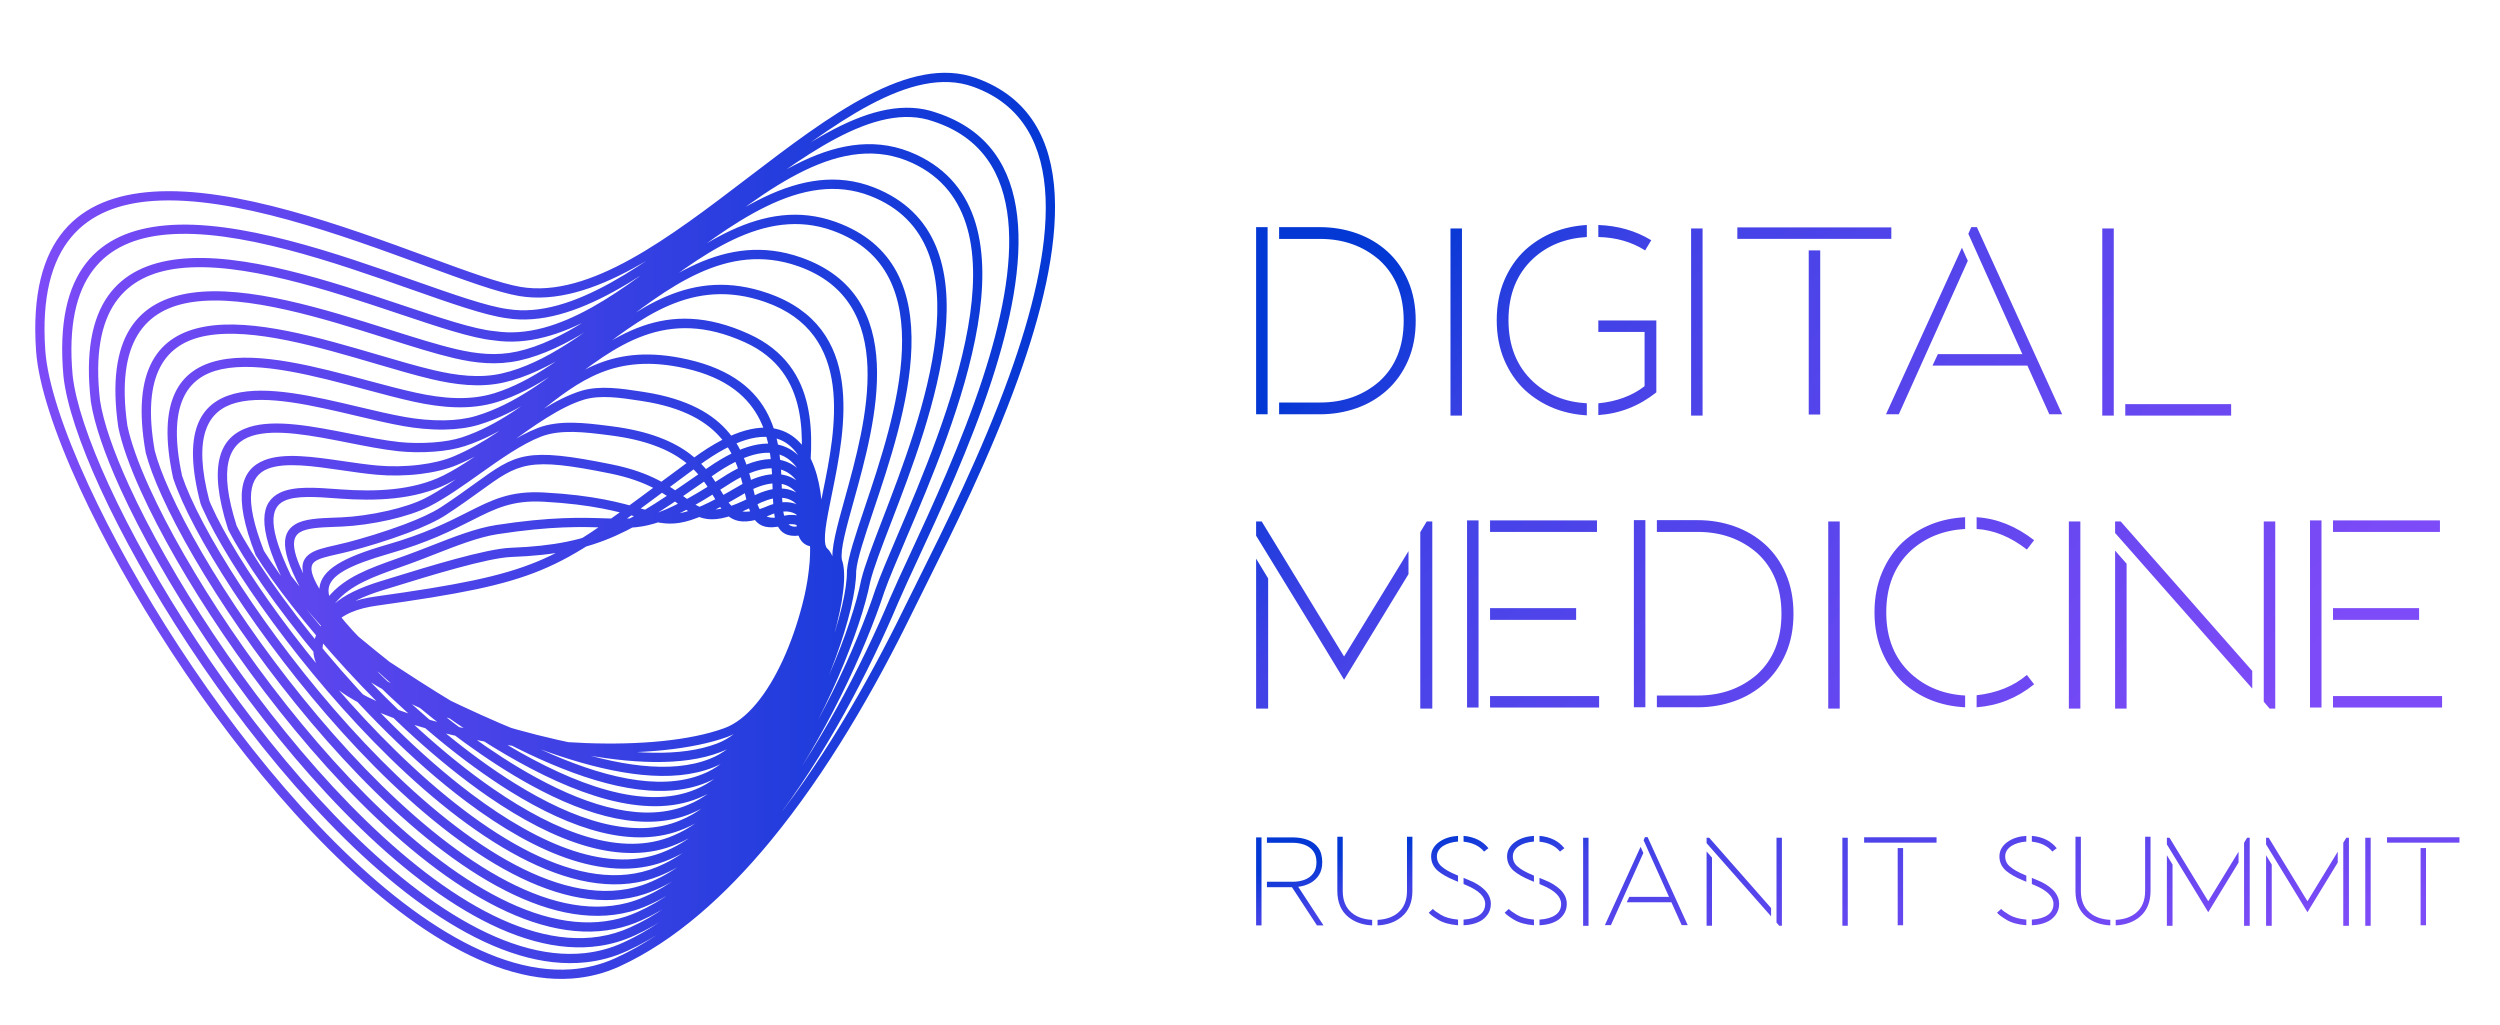
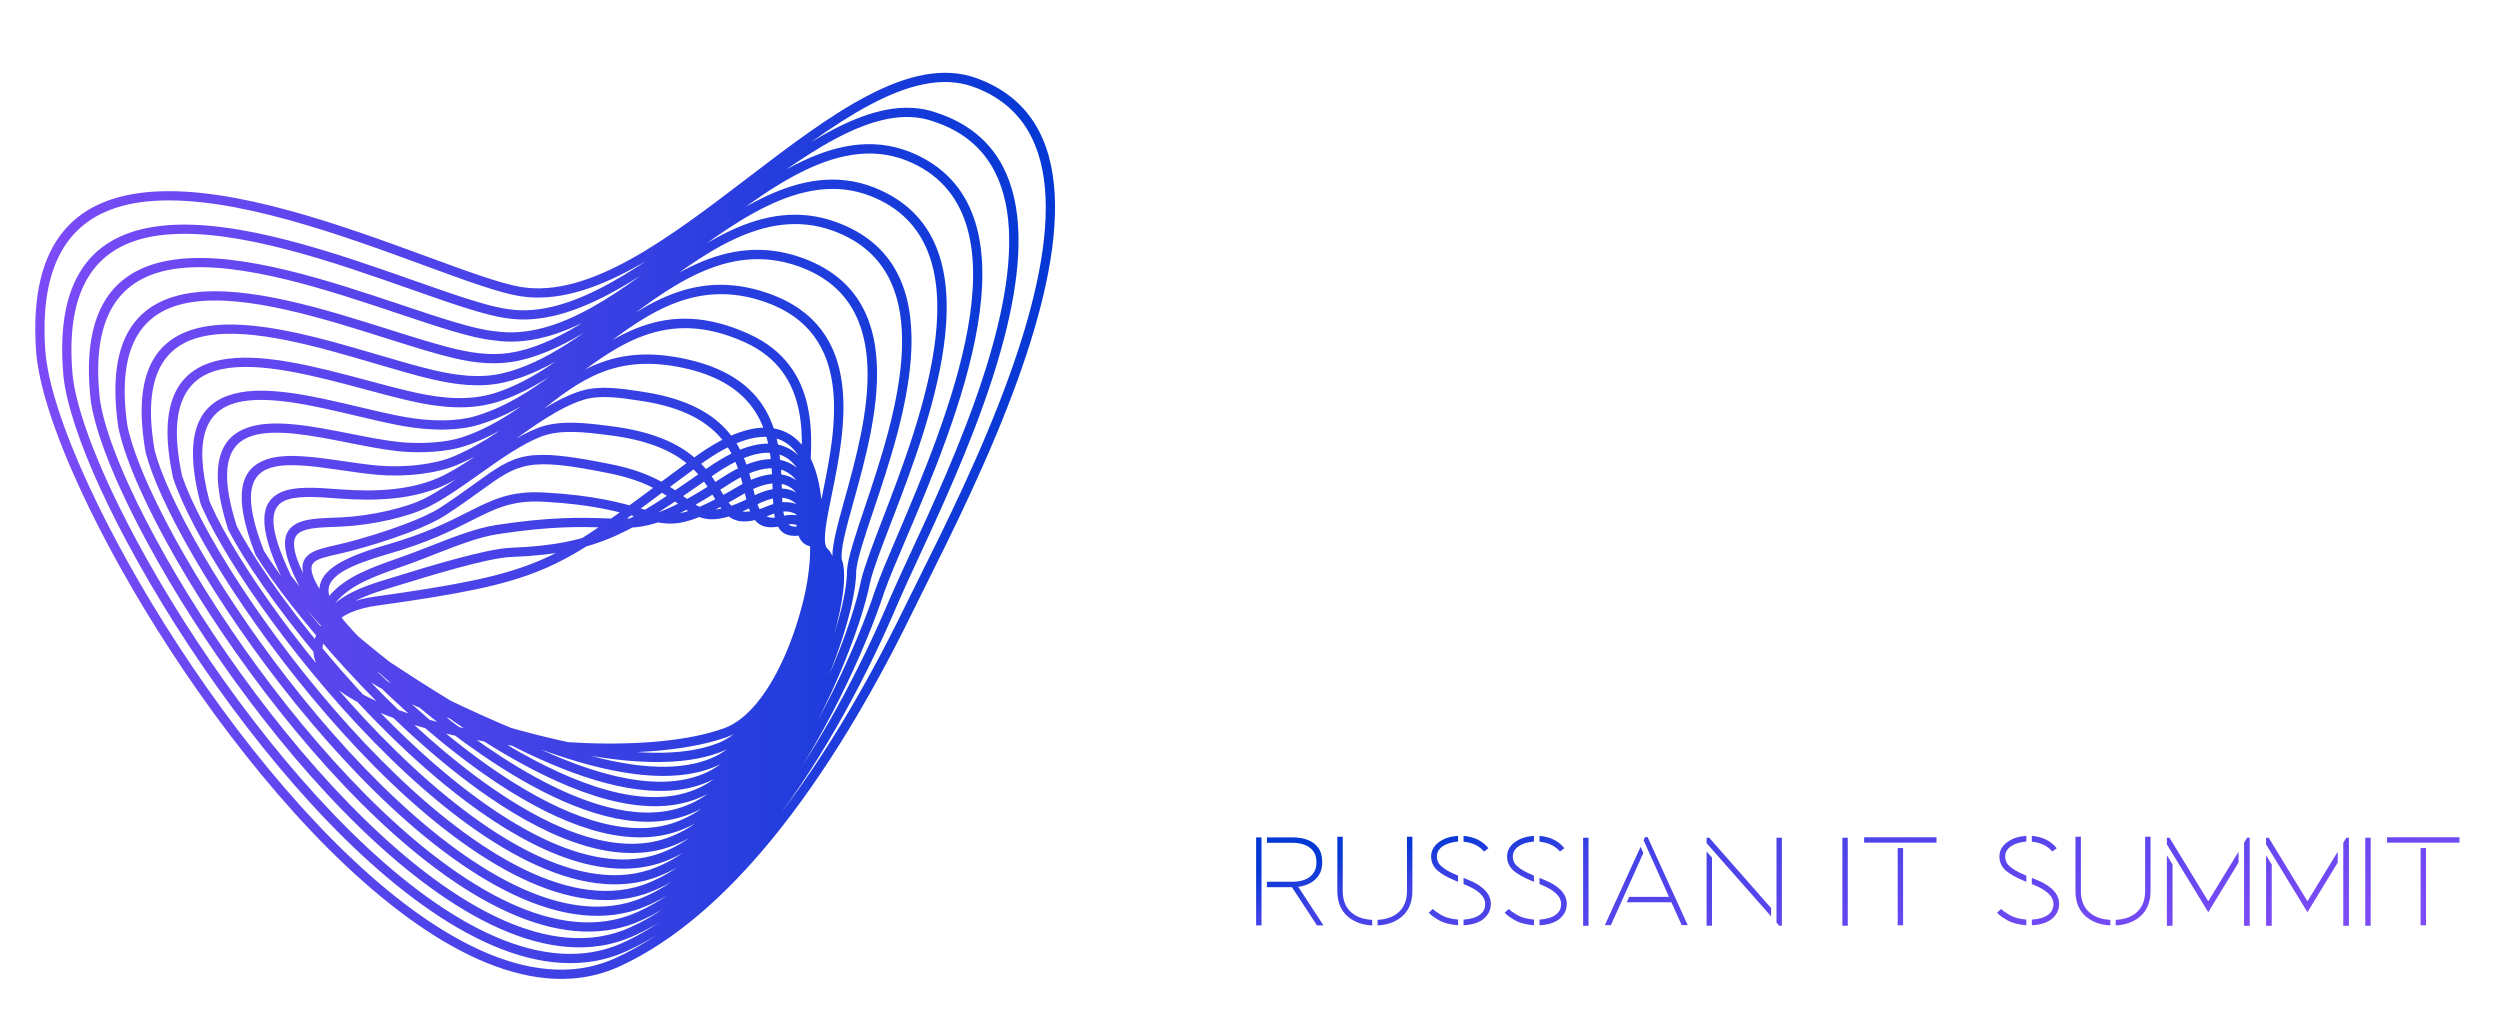
<svg xmlns="http://www.w3.org/2000/svg" xmlns:xlink="http://www.w3.org/1999/xlink" xml:space="preserve" width="61mm" height="25mm" style="shape-rendering:geometricPrecision; text-rendering:geometricPrecision; image-rendering:optimizeQuality; fill-rule:evenodd; clip-rule:evenodd" viewBox="0 0 6100 2500">
  <defs>
    <style type="text/css">  .fil0 {fill:url(#id0);fill-rule:nonzero} .fil1 {fill:url(#id1);fill-rule:nonzero} .fil2 {fill:url(#id2);fill-rule:nonzero}  </style>
    <linearGradient id="id0" gradientUnits="userSpaceOnUse" x1="86.03" y1="1283.07" x2="2574.3" y2="1283.07">
      <stop offset="0" style="stop-opacity:1; stop-color:#7D4BF7" />
      <stop offset="1" style="stop-opacity:1; stop-color:#0438D4" />
    </linearGradient>
    <linearGradient id="id1" gradientUnits="userSpaceOnUse" x1="5360.76" y1="1906.04" x2="3662.79" y2="372.02">
      <stop offset="0" style="stop-opacity:1; stop-color:#7D4BF7" />
      <stop offset="0.82" style="stop-opacity:1; stop-color:#4142E6" />
      <stop offset="1" style="stop-opacity:1; stop-color:#0438D4" />
    </linearGradient>
    <linearGradient id="id2" gradientUnits="userSpaceOnUse" xlink:href="#id1" x1="4594.75" y1="2453.93" x2="4471.18" y2="1844.49"> </linearGradient>
  </defs>
  <g id="Слой_x0020_1">
    <g id="_2258233150784">
      <path class="fil0" d="M2374.6 211.74c-150.61,-54.25 -341.11,91.11 -536.61,240.28 -194.1,148.11 -393.07,299.94 -570.86,270.36 -51.77,-8.61 -134.49,-38.99 -233.09,-75.17 -199.31,-73.16 -464.36,-170.45 -660.08,-156.94 -165.44,11.43 -281.45,104.18 -263.5,364.17 5.39,78.11 43.31,193.94 104.74,327.38 112.97,245.41 304.96,549.04 520.72,787.64 214.45,237.19 451.91,409.9 656.94,395.74 37.93,-2.62 74.83,-11.7 110.24,-28 131.04,-60.32 251.34,-168.46 358.53,-298.31 137.93,-167.1 254.21,-370.18 344.07,-554.07 10.14,-20.78 21.53,-43.59 34.05,-68.7 63.12,-126.5 155.37,-311.39 223.07,-499.36 109.36,-303.65 155.84,-617.12 -88.22,-705.02zm-550.27 222.36c200.41,-152.92 395.72,-301.94 557.86,-243.55 261.17,94.05 215.06,419.39 101.82,733.8 -68.36,189.82 -160.79,375.07 -224.04,501.82 -12.75,25.57 -24.36,48.83 -33.99,68.54 -90.44,185.09 -207.63,389.7 -346.95,558.48 -109.21,132.29 -232.1,242.61 -366.49,304.48 -37.98,17.49 -77.54,27.22 -118.19,30.04 -212.89,14.69 -456.45,-161.32 -675.11,-403.16 -217.38,-240.41 -410.76,-546.19 -524.51,-793.28 -62.54,-135.87 -101.19,-254.47 -106.77,-335.34 -19.11,-276.93 106.07,-375.83 284.51,-388.16 200.51,-13.83 468.11,84.38 669.34,158.25 97.63,35.82 179.51,65.89 229.02,74.13 168.17,27.97 363.21,-120.84 553.5,-266.05zm452.9 -137.96c-142.1,-50.45 -321.73,86.2 -505.8,226.22 -182.2,138.6 -368.7,280.46 -535.41,254.05 -52.38,-6.88 -135.65,-36.19 -233.75,-70.72 -184.97,-65.12 -423.38,-149.02 -597.13,-133.25 -148.38,13.45 -249.77,101.83 -227.9,343.32 7.11,65.37 38.33,158.5 87.67,266.15 106.22,231.74 295.88,529.38 510.25,763.48 212.98,232.6 449.84,402.17 651.71,380.23 32.22,-3.49 63.61,-11.92 93.82,-25.76 125.76,-57.26 240.74,-166.55 340.47,-294.95 134.67,-173.38 241.4,-381.33 309.79,-543.71 12.15,-28.32 28.86,-64.38 48.02,-105.68 53.69,-115.75 126.87,-273.55 178.98,-433 88.79,-271.66 116.73,-548.77 -120.46,-626.29l-0.26 -0.09zm-519.4 208.31c188.89,-143.69 373.2,-283.89 526.64,-229.66 254.52,83.18 227.29,372.09 134.92,654.71 -52.52,160.69 -126.03,319.19 -179.95,435.46 -18.81,40.56 -35.22,75.95 -47.75,105.07 -69.06,163.88 -176.79,373.73 -312.71,548.73 -101.76,131.02 -219.49,242.72 -348.94,301.61 -32.52,14.86 -66.22,23.92 -100.8,27.67 -210.06,22.82 -453.3,-150.08 -670.66,-387.47 -216,-235.87 -407.1,-535.79 -514.13,-769.3 -50.34,-109.83 -82.25,-205.37 -89.61,-273.14l0 -0.17c-23.45,-258.51 86.91,-353.3 248.26,-367.93 178.67,-16.21 419.67,68.61 606.62,134.4 97.26,34.22 179.74,63.26 229.47,69.71l0.35 0.04c157.24,24.91 339.87,-114.01 518.29,-249.73zm-552.9 326.04c-52.74,-4.92 -136.09,-32.86 -232.94,-65.33 -170.01,-56.96 -382.24,-128.1 -534.77,-110.48 -131.68,15.2 -218.87,99.04 -193.17,322.39 8.09,52.73 32.81,124.36 70.56,207.13 98.81,216.61 286.25,507.95 499.51,737.39 211.79,227.87 448.49,394.35 647.1,363.87 26.43,-4.05 52.17,-11.6 77.02,-22.93 121.8,-54.75 232.54,-166.22 325.94,-294.79 130.05,-179.04 226.17,-390.9 271.91,-529.88l0.09 -0.21c11.65,-33.07 30.77,-77.9 53.29,-130.72 117.56,-275.73 329.71,-773.34 36.88,-909.11 -172.52,-79.95 -351.79,60.81 -531.98,202.33 -161.95,127.17 -324.66,254.94 -489.44,230.34zm-225.8 -86.68c95.96,32.16 178.48,59.84 228.41,64.32l0.67 0.05c155.22,23.15 314.09,-101.6 472.22,-225.77 185.63,-145.78 370.33,-290.81 555.36,-205.06 312.69,144.98 95.03,655.52 -25.59,938.42 -22.3,52.34 -41.26,96.77 -52.68,129.16 -46.26,140.6 -143.51,354.94 -275.07,536.04 -95.41,131.37 -209.11,245.51 -334.95,302.07 -26.9,12.26 -54.62,20.4 -82.94,24.74 -207.21,31.81 -450.57,-138.03 -666.94,-370.82 -214.88,-231.19 -403.81,-524.92 -503.47,-743.41 -38.68,-84.78 -64.04,-158.49 -72.43,-213.18l-0.05 -0.4c-27.77,-240.49 68.25,-330.98 212.99,-347.7 157.39,-18.17 372.32,53.86 544.47,111.54zm287.32 136.05c-27.25,5.95 -53.79,7.54 -80.26,6.08 -26.24,-1.45 -52.21,-5.91 -78.57,-12.08 -46.48,-10.88 -102.94,-28.74 -164.36,-48.14 -154.51,-48.83 -341.13,-107.82 -472.89,-88.84 -115.58,16.65 -189.13,95.84 -159.53,301.81 8.25,39.99 26.73,91.55 53.59,150.79 90.65,199.79 275.95,484.38 488.34,708.86 210.87,222.88 447.85,386.24 643.11,346.28 20.39,-4.16 40.42,-10.61 59.94,-19.47 119.01,-52.77 226.59,-167.74 314.47,-298.06 124.16,-184.08 208.62,-398.13 230.95,-512.04l0.12 -0.48c8.25,-33.98 27.82,-84.85 51.37,-146.05 96.2,-250.05 260.46,-677.02 -28.74,-790.25 -167.2,-65.37 -337.86,65.94 -506.72,195.91 -117.47,90.4 -234.14,180.21 -350.82,205.68zm-79.01 -16.43c24.41,1.35 48.97,-0.13 74.24,-5.64 111.83,-24.41 226.44,-112.63 341.83,-201.44 173.92,-133.85 349.66,-269.08 528.68,-199.09 310.03,121.39 140.72,561.52 41.55,819.28 -23.11,60.07 -42.34,110.05 -50.36,142.83 -22.76,116.08 -108.52,333.73 -234.39,520.35 -89.89,133.3 -200.54,251.17 -323.92,305.95 -20.97,9.56 -42.59,16.51 -64.69,21.03 -204.28,41.79 -448.28,-124.94 -663.94,-352.91 -214.19,-226.39 -401.11,-513.48 -492.57,-715.05 -27.62,-60.89 -46.65,-114.24 -55.2,-156.04l-0.13 -0.66c-32.1,-222.9 50.04,-308.97 178.64,-327.48 136.9,-19.71 326.16,40.1 482.88,89.63 61.05,19.29 117.15,37.03 162.69,47.69 25.32,5.93 50.06,10.19 74.69,11.55zm41.55 69.89c-29.36,6.65 -59.25,7.96 -88.94,5.9 -29.46,-2.05 -58.69,-7.39 -86.98,-14.03 -40.31,-9.49 -87.04,-23.24 -136.64,-37.82 -138.43,-40.7 -299.9,-88.2 -411.8,-68.36 -99.96,17.71 -160.41,92.06 -127.03,280.92 7.32,27.6 19.83,61 36.86,98.72 81.47,180.68 264.84,457.87 476.76,677.08 210.26,217.51 448.02,377.63 639.69,327.13 14.39,-3.78 28.58,-8.79 42.45,-15.05l0.14 -0.05c117.31,-51.38 222.63,-171.41 305.54,-304.94 116.8,-188.15 188.67,-401.97 187.5,-489.67l0 -1.01c2.55,-32.51 20.81,-86.8 43.2,-153.34 74.01,-219.99 194.56,-578.37 -78.55,-676.2 -167.14,-59.88 -321.99,60.15 -476.29,179.77 -106.82,82.8 -213.44,165.47 -325.91,190.95zm-87.45 -16.6c27.73,1.92 55.5,0.74 82.5,-5.38 107.59,-24.38 212.25,-105.51 317.11,-186.8 159.17,-123.39 318.93,-247.22 497.63,-183.2 293.91,105.29 169,476.63 92.31,704.6 -21.86,64.99 -39.69,117.99 -42.05,147.95 0.66,91.47 -72.36,309.98 -190.84,500.83 -84.94,136.84 -193.53,260.12 -315.59,313.63 -14.99,6.78 -30.35,12.2 -45.96,16.31 -201.15,52.99 -446.33,-110.54 -661.67,-333.32 -213.72,-221.06 -398.77,-500.9 -481.08,-683.42 -17.63,-39.09 -30.64,-73.9 -38.26,-102.85l-0.21 -0.93c-36.48,-205.81 32.3,-287.33 145.31,-307.36 116.99,-20.73 281.23,27.57 422.04,68.97 48.94,14.39 95.06,27.96 135.42,37.46 27.35,6.42 55.41,11.56 83.34,13.51zm71.68 64.18c-33.21,10.32 -67.45,13.77 -101.7,12.83 -33.99,-0.94 -67.81,-6.17 -100.53,-13.27 -36.39,-7.89 -76.98,-18.79 -119.34,-30.15 -121.86,-32.68 -258.82,-69.41 -351.52,-49.34 -85.09,18.41 -133.07,87.78 -95.75,260.43 5.12,15.29 11.99,32.58 20.48,51.5 71.18,158.91 252.76,427.78 464.54,641.15 210.06,211.62 449.21,368.3 636.96,306 8.21,-2.72 16.43,-5.91 24.59,-9.57l0.12 -0.09c116.82,-50.47 220.73,-177.39 298.86,-315.59 107.83,-190.75 166.64,-401.11 142.84,-461.86l-0.56 -1.94c-5.71,-29.24 9.72,-84.75 28.99,-154.08 52.13,-187.55 133.63,-480.75 -114.31,-567.53 -173.5,-60.73 -317.75,51.87 -461.1,163.77 -88.51,69.07 -176.69,137.92 -272.57,167.74zm-101.09 -9.67c31.86,0.88 63.67,-2.32 94.38,-11.86 92.01,-28.57 178.56,-96.15 265.43,-163.95 148.17,-115.66 297.3,-232.08 482.36,-167.28 267.88,93.75 182.95,399.33 128.61,594.79 -18.28,65.78 -32.97,118.6 -28.7,143.02 24.57,67.04 -34.53,285.08 -144.69,479.92 -80.29,141.96 -187.68,272.62 -309.52,325.25 -8.68,3.84 -17.55,7.29 -26.57,10.28 -197.66,65.59 -444.61,-94.47 -660,-311.47 -213.67,-215.26 -397.09,-487.02 -469.13,-647.86 -8.9,-19.86 -16.16,-38.18 -21.6,-54.57l-0.36 -1.15c-40.99,-189.43 14.97,-266.24 113.02,-287.45 98,-21.21 237.78,16.26 362.12,49.61 41.95,11.26 82.16,22.05 118.27,29.88 31.74,6.89 64.26,11.96 96.38,12.84zm55.71 65.32c-25.82,7.72 -54.65,11.15 -83.74,11.61 -34.38,0.54 -69.07,-3 -99.74,-8.45 -35.76,-6.34 -74.76,-15.6 -114.95,-25.12 -104.84,-24.83 -218.05,-51.65 -292.53,-32.03 -70.93,18.67 -107.1,82.76 -65.93,239.67l4.86 11.26c59.56,134.09 239.57,393.41 451.69,600.16 210.27,204.97 451.4,357.78 634.71,282.19l6.46 -2.78c66.98,-28.53 129.48,-85.31 184.41,-155.67 78.71,-100.8 141.75,-229.24 180.62,-343.01 38.37,-112.33 53.26,-209.23 36.21,-249.26 -2.2,-5.19 -4.91,-9.12 -8.06,-11.58l-1.32 -1.03 -0.81 -1.08c-17.8,-23.87 -6.55,-78.98 7.8,-149.24 31.65,-154.94 79.4,-388.73 -140.8,-465.4 -176.63,-61.52 -302.43,37.24 -432.53,139.4 -82.17,64.51 -166.06,130.38 -266.35,160.36zm-84.1 -10.89c27.07,-0.43 53.8,-3.6 77.66,-10.73 96.17,-28.75 178.36,-93.28 258.85,-156.48 135.03,-106.02 265.57,-208.5 453.88,-142.92 238.81,83.15 188.68,328.52 155.46,491.15 -12.98,63.56 -23.2,113.66 -12.36,130.38 5.57,4.8 10.05,11.29 13.42,19.22 19.17,45.03 4.45,148.09 -35.6,265.33 -39.56,115.8 -103.85,246.68 -184.23,349.63 -57.11,73.14 -122.5,132.37 -193.19,162.51l-6.9 2.97c-193.63,79.77 -443.02,-76.45 -658.93,-286.92 -214.1,-208.68 -396.13,-471.21 -456.59,-607.23 -1.73,-4.02 -4.84,-9.97 -5.9,-13.98 -45.76,-173.81 -2.02,-245.76 81.83,-267.83 80.02,-21.08 196.03,6.4 303.46,31.85 40.06,9.49 78.94,18.72 113.65,24.87 29.62,5.26 62.9,8.69 95.49,8.18zm50.73 62.78c-21.7,7.19 -48.18,11.54 -75.02,13.58 -30.6,2.32 -62.09,1.69 -87.67,-1.06 -37.72,-4.08 -79.34,-12.31 -121.6,-20.65 -87.46,-17.28 -177.86,-35.14 -235.37,-16.73 -57.67,18.48 -82.73,77.17 -37.38,219.4 72.75,142.62 314.85,460.56 573.34,654.66 166.38,124.94 338.99,198.17 475.31,138.13l0.17 -0.09c134.11,-56.29 248.26,-237.43 314.42,-408.2 28.44,-73.44 47.96,-144.89 56.32,-203.63 8.08,-56.79 5.9,-100.76 -8.61,-121.47 -4.15,-5.93 -9.5,-9.68 -16.03,-10.79l-1.18 -0.2 -1.2 -0.5c-34.19,-14.15 -28.53,-67.24 -21.13,-136.71 12.47,-116.95 30.42,-285.24 -130.6,-358.67 -193.08,-88.07 -315.52,7.19 -444.81,107.8 -72.73,56.59 -147.59,114.85 -238.96,145.13zm-76.7 -8.92c25.34,-1.92 49.99,-5.92 69.63,-12.43 87.45,-28.98 160.86,-86.11 232.18,-141.61 134.79,-104.88 262.44,-204.21 468.01,-110.44 175.79,80.18 156.84,257.96 143.66,381.51 -6.28,58.97 -11.11,104.26 6.36,113.08 12.09,2.45 21.8,9.3 29.21,19.87 17.96,25.67 21.35,75.28 12.49,137.54 -8.57,60.29 -28.56,133.49 -57.63,208.55 -67.98,175.45 -186.28,361.99 -326.69,420.92 -145.22,63.82 -325.38,-11.45 -497.73,-140.86 -261.74,-196.54 -507.01,-518.96 -580.29,-663.07l-0.65 -1.68c-51,-159.2 -18.89,-226.18 51.6,-248.76 63.14,-20.22 156.37,-1.81 246.58,16.03 41.92,8.27 83.2,16.45 119.65,20.38 24.27,2.61 54.29,3.18 83.62,0.97zm59.12 54.32c-26.57,11.34 -58.3,18.66 -90.69,22.65 -36.67,4.52 -74.58,4.8 -106.91,1.88 -27.9,-2.52 -56.42,-6.68 -84.74,-10.82 -69.92,-10.19 -138.75,-20.24 -180.82,-3.77 -45.53,17.84 -60.17,71.09 -9.73,200.35 81.33,129.64 315.02,412.08 559.75,580.9 155.28,107.09 314.47,168.11 439.91,113.42l0.22 -0.09c151.39,-62.57 275.14,-300.44 324.33,-490.27 13.95,-53.82 21.84,-103.64 22.6,-144.29 0.72,-38.97 -4.92,-68.91 -17.93,-84.86 -7.44,-9.14 -17.91,-13.35 -31.65,-11.46l-1.45 0.09c-51.07,0.24 -52.58,-48.6 -54.62,-114.81 -3.1,-100.84 -7.64,-247.85 -213.25,-294.03 -171.28,-38.41 -258.29,30.24 -358.08,108.97 -56.11,44.28 -116.18,91.69 -196.94,126.14zm-93.42 0.24c30.5,-3.75 60.14,-10.55 84.59,-20.98 78.18,-33.36 136.94,-79.73 191.83,-123.04 104.32,-82.31 195.27,-154.06 376.97,-113.31 222.61,50.01 227.48,207.42 230.8,315.4 1.63,53.12 2.86,92.43 31.35,92.9 21.9,-2.8 38.89,4.42 51.34,19.68 16.53,20.29 23.79,55.27 22.96,99.44 -0.79,42.47 -8.93,94.12 -23.3,149.57 -50.51,194.92 -178.91,439.7 -337.35,505.35l-0.21 0.09c-133.93,58.26 -300.38,-4.51 -461.49,-115.63 -248.04,-171.08 -484.89,-457.63 -566.65,-588.36l-0.93 -1.85c-57.13,-145.9 -36.05,-207.78 22.15,-230.57 47.6,-18.63 119.34,-8.16 192.21,2.46 28.44,4.15 57.07,8.34 83.58,10.73 30.65,2.77 66.84,2.47 102.15,-1.88zm401.88 -159.03c-58.59,17.58 -123.32,64.27 -188.07,110.96 -48.79,35.21 -97.66,70.45 -144.98,94.11 -40.19,20.09 -84.72,30.8 -130.02,35.66 -44.91,4.81 -90.57,3.92 -133.5,0.78l-5.18 -0.39c-52.77,-3.88 -101.95,-7.49 -130.43,6.26 -34.77,16.79 -39.68,64.46 17.19,182.64 89.91,116.4 314.85,362.71 545.61,506.29 144.33,89.8 290.45,139.14 405.26,89.7l0.22 -0.09c150.38,-61.15 271.32,-312.39 309.59,-503.76 9.7,-48.42 14.03,-92.83 12.16,-129.08 -1.8,-34.68 -9.14,-61.48 -22.75,-76.41 -11.44,-12.55 -28.47,-16.44 -51.75,-8.88l-0.84 0.23c-67.39,16.42 -77.47,-25.35 -91.79,-84.94 -18.48,-76.82 -45.3,-188.27 -248.88,-219.48l-6.63 -1.02c-43.73,-6.72 -95.1,-14.62 -135.21,-2.58zm-201.22 92.69c66.34,-47.84 132.65,-95.66 194.79,-114.31 44.96,-13.5 99,-5.19 145.03,1.88l6.63 1.02c218.51,33.51 247.44,153.73 267.38,236.61 11.16,46.46 19.04,79.08 64.1,68.35 32.68,-10.51 57.46,-4.03 75.06,15.25 17.32,19 26.52,50.61 28.58,90.44 1.98,38.24 -2.5,84.55 -12.52,134.63 -39.36,196.83 -165.3,455.85 -323.03,520.19 -122.86,52.9 -275.99,2.11 -426.09,-91.28 -234,-145.59 -461.94,-395.46 -552.27,-512.65l-0.75 -0.97 -0.49 -1.01c-64.84,-134.41 -54.36,-190.99 -7.18,-213.75 33.95,-16.39 85.99,-12.57 141.82,-8.47l5.17 0.39c41.87,3.06 86.26,3.95 129.55,-0.69 42.9,-4.6 84.85,-14.64 122.34,-33.38 45.6,-22.8 93.78,-57.54 141.88,-92.25zm96.34 -2.5c-47.69,18.44 -99.27,55.08 -150.62,91.56 -41.13,29.2 -82.14,58.35 -121.94,78.72 -26.31,13.47 -60.81,24.5 -96.38,32.69 -40.92,9.42 -83.64,15.19 -117.01,16.62l-15.73 0.61c-36.85,1.38 -69.15,2.6 -86.8,13.25 -25.76,15.53 -21.43,57.5 44.59,167.18 98.41,102.86 314.23,312.35 530.46,430.73 133.71,73.2 267.27,111.49 371.79,67.13l0.22 -0.09c144.57,-57.82 259.93,-308.23 291.58,-498.89 8.05,-48.52 10.64,-93.04 6.82,-129.3 -3.63,-34.53 -12.97,-61.05 -28.72,-75.5 -15.94,-14.62 -40.06,-16.72 -73.44,-1.72l-0.44 0.18c-85.17,33.9 -104.4,1.86 -134.1,-47.65 -31.19,-52 -75.75,-126.29 -251.97,-148.47l-7.45 -0.93c-52.51,-6.65 -113.63,-14.38 -160.86,3.88zm-163.68 73.2c52.47,-37.29 105.18,-74.72 155.57,-94.21 52.48,-20.3 116.64,-12.16 171.75,-5.19l7.4 0.93c187.19,23.57 235.05,103.36 268.55,159.23 23.69,39.49 39.05,65.05 106.23,38.39 42.66,-19.12 74.87,-15.1 97.67,5.78 20.07,18.38 31.7,49.83 35.9,89.78 4.03,38.24 1.37,84.78 -7,135.22 -32.63,196.43 -153.14,455.08 -305.2,516.09 -112.01,47.55 -252.15,8.14 -391.39,-68.1 -219.64,-120.25 -438.04,-332.46 -536.89,-435.85l-0.87 -0.91 -0.62 -1.03c-75.6,-125.35 -75.5,-176.32 -37.56,-199.2 22.57,-13.62 57.63,-14.93 97.67,-16.43l15.64 -0.61c31.95,-1.37 73.15,-6.96 112.85,-16.1 34.04,-7.84 66.76,-18.24 91.19,-30.75 38.12,-19.51 78.56,-48.25 119.11,-77.04zm-67.78 117.48c-23.6,15.5 -57.66,30.79 -93.93,44.5 -49.43,18.68 -103.52,34.71 -140.62,44.41 -11.37,2.98 -22.06,5.4 -32,7.65 -24.25,5.49 -44.23,10.02 -54.54,17.97 -19.52,15.03 -6.28,51.08 74.64,156.2l0.09 0.08c172.46,143.69 604.41,503.62 853.81,399.63l0.23 -0.09c136.75,-53.73 245.46,-296.07 273.39,-485.21 7.67,-52 9.19,-99.81 3.4,-138.28 -5.49,-36.66 -17.44,-64.35 -36.75,-78.23 -20.92,-15.02 -52.1,-14.07 -95.19,9.14l-0.27 0.14c-107.72,54.5 -135.53,33.76 -184.84,-3.04 -32.85,-24.5 -76.32,-56.93 -167.4,-75.42 -201.44,-40.87 -222.09,-25.95 -317.52,43.13 -22.15,16.02 -48.27,34.93 -82.5,57.42zm-101.88 23.4c35.02,-13.23 67.6,-27.79 89.52,-42.19 32.46,-21.33 59.06,-40.59 81.62,-56.91 101.98,-73.81 124.05,-89.76 335.16,-46.92 96.29,19.54 141.97,53.63 176.51,79.39 42.12,31.43 65.88,49.16 160.91,1.14 51.74,-27.87 90.94,-27.71 119.03,-7.55 24.63,17.71 39.53,50.59 45.92,93.15 6.11,40.7 4.59,90.79 -3.4,144.9 -28.82,195.14 -142.85,445.9 -287.29,502.86l-0.22 0.09c-261.96,108.91 -701.21,-257.09 -876.63,-403.24l-2.06 -1.71 -0.73 -0.96c-92.38,-119.87 -103.04,-164.29 -71.31,-188.75 14.29,-11.01 36.44,-16.04 63.36,-22.12 9.9,-2.24 20.53,-4.66 31.3,-7.47 36.37,-9.51 89.51,-25.27 138.31,-43.71zm-36.44 71.29c-98.95,28.45 -145.27,53.35 -148.87,86.18 -3.71,33.85 35.11,80.47 106.48,150.63l31.71 20.71c195.58,128.1 561.28,367.64 774.07,280.83l0.18 -0.04c129.7,-50.02 232.36,-285 256.94,-472.87 7.21,-55.1 7.61,-105.98 -0.08,-146.65 -7.32,-38.75 -21.85,-67.74 -44.66,-81.32 -26.3,-15.64 -65.22,-11.44 -118.94,21.12l-0.14 0.08c-143.02,83.76 -171.04,75.75 -250.25,53.08 -46.27,-13.24 -111.03,-31.77 -231.37,-38.2 -76.26,-4.07 -117.42,16.73 -176.12,46.41 -46.94,23.72 -104.74,52.97 -198.95,80.04zm-171.28 83.8c4.81,-43.92 56.13,-74.18 165.11,-105.51 92.24,-26.51 148.94,-55.19 194.98,-78.46 61.83,-31.27 105.18,-53.18 187.41,-48.78 123.11,6.57 189.18,25.49 236.39,38.99 72.43,20.73 98.06,28.05 232.56,-50.69 61.81,-37.47 108.57,-41.13 142.08,-21.19 28.88,17.19 46.82,51.49 55.32,96.47 8.13,43 7.77,96.32 0.26,153.72 -25.39,194.13 -133.49,437.71 -270.98,490.9 -223.7,91.29 -595.86,-152.48 -794.89,-282.84 -8.36,-5.47 -28.14,-16.71 -34.34,-22.74 -76.9,-75.54 -118.58,-127.09 -113.9,-169.87zm39.65 35.79c-17.69,21.2 -18.15,37.79 1.95,60.46 23.89,26.92 73.72,62.05 152.79,117.61l26.26 12.96c202.36,99.98 539.59,266.56 731.65,190.4l0.17 -0.09c123.17,-46.58 220.22,-274.77 241.76,-461.49 6.7,-58.1 6.01,-111.98 -3.55,-154.76 -9.12,-40.85 -26.23,-71.26 -52.58,-84.72 -31.97,-16.36 -79.09,-8.63 -144.16,34.22 -165.32,106.95 -204.88,105.62 -297.71,102.48 -54.71,-1.86 -128.65,-4.36 -261.87,16.16 -45.81,7.05 -99.33,27.99 -153.43,49.16 -19.06,7.45 -38.24,14.96 -56.68,21.72l-29.84 10.7c-61.71,21.89 -118.86,42.19 -154.76,85.19zm-14.91 75.37c-29.66,-33.44 -28.82,-58.09 -2.38,-89.8 39.79,-47.73 99.79,-69.05 164.55,-92.02l29.56 -10.63c18.98,-6.96 37.68,-14.28 56.26,-21.54 55.29,-21.63 109.98,-43.04 158.28,-50.47 134.92,-20.78 210.2,-18.23 265.92,-16.34 87.92,2.97 125.37,4.23 284.7,-98.82 72.76,-47.89 127.57,-55.45 166.71,-35.42 32.89,16.81 53.74,52.57 64.33,99.9 10.13,45.35 10.93,101.78 3.97,162.17 -22.3,193.32 -125.01,430.42 -256.22,480.04 -201.43,79.68 -544.08,-89.6 -749.73,-191.19 -7.72,-3.81 -22.08,-9.73 -28.54,-14.23 -80.72,-56.73 -131.58,-92.55 -157.41,-121.65zm234.97 163.75c106.04,37.45 239.81,80.69 369.38,105.96 128.6,25.1 252.9,32.55 340.9,-1.07l0.13 -0.05c117.11,-43.4 208.99,-265.22 227.77,-450.91 6.16,-60.85 4.34,-117.64 -7.11,-162.73 -10.94,-43.05 -30.65,-74.98 -60.5,-88.44 -37.88,-17.06 -93.54,-5.61 -170.59,48.35 -97.68,67.99 -166.19,115.44 -237.69,147.15 -71.8,31.84 -145.9,47.48 -254.14,51.47 -57.55,2.11 -198.71,45.68 -283.07,71.71l-28.59 8.78c-47.1,14.35 -83.6,31.37 -105.24,51.16 -13.72,12.55 -21.18,26.13 -21.09,40.66 0.1,15.11 8.18,32.17 25.53,51.28 33.2,36.56 98.6,78.66 204.31,126.68zm365.07 128.1c-131.08,-25.56 -266.14,-69.24 -373.06,-107.03l-0.88 -0.35c-108.93,-49.44 -176.88,-93.42 -212.11,-132.22 -21.31,-23.44 -31.22,-45.6 -31.36,-66.36 -0.15,-21.33 9.91,-40.42 28.41,-57.34 24.26,-22.19 63.67,-40.81 113.8,-56.1l28.59 -8.79c85.41,-26.36 228.31,-70.47 288.9,-72.68 105.02,-3.86 176.68,-18.94 245.85,-49.62 69.47,-30.82 137.25,-77.76 233.89,-144.98 84.51,-59.13 147.74,-70.7 192.73,-50.42 36.78,16.57 60.52,53.82 73.13,103.43 12.08,47.59 14.05,107.08 7.63,170.51 -19.46,192.46 -117.04,423.29 -242.29,469.84 -92.49,35.33 -220.97,27.92 -353.23,2.11zm-485.37 -359.51c-21.31,2.99 -42.45,7.79 -61.49,15.95 -18.47,7.93 -34.97,19.12 -47.68,34.97 -16.28,20.31 -23.35,39.7 -22.65,57.95 1.27,32.97 28.02,64.18 72.14,92.4 46.24,29.57 111.04,55.37 185.77,76.26 231.08,64.62 554.89,82.08 722.19,21.39 111.5,-40.45 198.53,-256.29 214.82,-440.97 5.62,-63.72 2.72,-123.47 -10.58,-170.73 -12.77,-45.31 -35.08,-78.83 -68.54,-92.38 -43.93,-17.78 -108.45,-2.41 -197.99,63.37 -32.83,24.11 -60.31,44.54 -85.73,63.4 -262.72,195.09 -299.38,222.31 -700.26,278.39zm-70.41 -4.79c21.02,-9.02 44.13,-14.28 67.31,-17.53 395.16,-55.28 431.27,-82.08 689.95,-274.16 26.83,-19.93 56.16,-41.72 85.81,-63.49 96.76,-71.1 168.77,-86.77 219.79,-66.11 40.6,16.43 67.15,55.25 81.78,107.2 14.08,50.02 17.2,112.56 11.37,178.77 -16.91,191.76 -109.82,416.75 -229.64,460.22 -171.32,62.15 -501.17,44.76 -735.88,-20.87 -76.76,-21.45 -143.64,-48.17 -191.85,-78.99 -50.36,-32.21 -80.95,-69.39 -82.56,-110.59 -0.91,-23.58 7.73,-47.97 27.61,-72.81 15.26,-19.1 34.71,-32.36 56.31,-41.64z" />
-       <path class="fil1" d="M3092.97 1010.85l-28.06 0 0 -456.63 28.06 0 0 456.63zm127.85 0l-99.8 0 0 -28.71 99.8 0c56.98,0 105.25,-17.17 144.82,-51.53 39.57,-36.09 59.37,-85.46 59.37,-148.08 0,-62.63 -19.8,-111.98 -59.37,-148.07 -39.57,-34.36 -87.84,-51.54 -144.82,-51.54l-99.8 0 0 -28.7 99.8 0c31.32,0 61.1,5 89.37,15 28.27,10.01 53.17,24.68 74.7,44.04 21.52,19.35 38.48,43.38 50.88,72.07 12.4,28.71 18.58,61.11 18.58,97.2 0,36.1 -6.18,68.39 -18.58,96.88 -12.4,28.48 -29.36,52.5 -50.88,72.08 -21.53,19.57 -46.43,34.35 -74.7,44.36 -28.27,10 -58.05,15 -89.37,15zm346.39 3.26l-28.05 0 0 -456.63 28.05 0 0 456.63zm446.85 -403.14c-33.06,-20.87 -71.11,-31.74 -114.17,-32.62l0 -29.35c48.28,1.73 91.34,14.13 129.17,37.18l-15 24.79zm-142.21 402.49c-59.14,-3.47 -109.38,-23.92 -150.69,-61.32 -21.32,-20 -38.16,-44.47 -50.56,-73.39 -12.39,-28.92 -18.59,-61.43 -18.59,-97.52 0,-36.1 6.2,-68.6 18.59,-97.52 12.4,-28.92 29.24,-53.39 50.56,-73.39 41.31,-37.4 91.55,-57.85 150.69,-61.32l0 29.35c-52.63,3.05 -96.33,20.66 -131.13,52.84 -40,37.4 -60.01,87.41 -60.01,150.04 0,62.62 20.01,112.64 60.01,150.03 34.8,32.19 78.5,49.81 131.13,52.84l0 29.36zm28.04 -0.65l0 -28.71c44.81,-4.35 82.41,-18.27 112.86,-41.75l0 -132.42 -112.86 0 0 -28.05 141.56 0 0 175.48c-42.18,33.48 -89.37,51.96 -141.56,55.45zm254.42 1.3l-28.06 0 0 -456.63 28.06 0 0 456.63zm460.54 -431.19l-375.75 0 0 -28.05 375.75 0 0 28.05zm-173.52 428.58l-28.05 0 0 -400.53 28.05 0 0 400.53zm590.37 -0.65l-31.32 0 -53.49 -118.73 -231.57 0 13.05 -28.04 206.13 0 -131.77 -293.55 7.17 -16.31 13.7 0 208.1 456.63zm-398.58 0l-31.31 0 185.26 -406.4 14.36 31.97 -168.31 374.43zm524.48 3.26l-28.06 0 0 -456.63 28.06 0 0 456.63zm286.37 0l-258.32 0 0 -28.05 258.32 0 0 28.05zm-2164.43 644.5c-22.62,-37.84 -94.16,-155.03 -214.63,-351.61l0 -34.57 13.7 0 200.93 329.43 157.2 -257.03 0 56.1 -157.2 257.68zm215.27 70.45l-29.36 0 0 -430.53 15.65 -26.1 13.71 0 0 456.63zm-400.54 0l-29.36 0 0 -365.96 29.36 48.27 0 317.69zm513.39 -2.61l-28.06 0 0 -456.63 28.06 0 0 456.63zm288.97 -428.58l-260.92 0 0 -28.05 260.92 0 0 28.05zm-50.87 214.62l-210.05 0 0 -28.71 210.05 0 0 28.71zm56.1 213.96l-266.15 0 0 -28.05 266.15 0 0 28.05zm112.85 -0.65l-28.06 0 0 -456.63 28.06 0 0 456.63zm127.85 0l-99.8 0 0 -28.71 99.8 0c56.98,0 105.25,-17.17 144.82,-51.53 39.57,-36.09 59.37,-85.46 59.37,-148.08 0,-62.63 -19.8,-111.98 -59.37,-148.07 -39.57,-34.36 -87.84,-51.54 -144.82,-51.54l-99.8 0 0 -28.7 99.8 0c31.32,0 61.1,5 89.37,15 28.27,10.01 53.17,24.68 74.7,44.03 21.52,19.36 38.48,43.39 50.88,72.08 12.4,28.71 18.59,61.11 18.59,97.2 0,36.1 -6.19,68.39 -18.59,96.88 -12.4,28.48 -29.36,52.5 -50.88,72.08 -21.53,19.57 -46.43,34.35 -74.7,44.36 -28.27,10 -58.05,15 -89.37,15zm346.4 3.26l-28.06 0 0 -456.63 28.06 0 0 456.63zm305.94 -3.26c-60.01,-3.05 -110.68,-23.27 -152,-60.67 -21.31,-20.44 -38.16,-45.11 -50.55,-74.03 -12.4,-28.92 -18.6,-61.22 -18.6,-96.88 0,-36.1 6.2,-68.71 18.6,-97.85 12.39,-29.13 29.24,-53.71 50.55,-73.71 41.32,-37.4 91.99,-57.63 152,-60.66l0 28.69c-52.63,3.05 -96.77,20.66 -132.43,52.84 -40.01,37.41 -60.01,87.64 -60.01,150.69 0,62.62 20,112.41 60.01,149.38 35.66,32.62 79.8,50.45 132.43,53.49l0 28.71zm150.68 -384.88c-39.57,-30.87 -80.45,-47.62 -122.63,-50.23l0 -28.69c49.14,3.03 95.89,21.73 140.24,56.09l-17.61 22.83zm-122.63 384.88l0 -29.36c49.57,-5.65 90.45,-22.17 122.63,-49.58l17.61 22.84c-41.31,33.49 -88.06,52.19 -140.24,56.1zm253.1 3.26l-28.05 0 0 -456.63 28.05 0 0 456.63zm419.44 -48.93l-334.64 -379.65 0 -28.05 13.7 0 320.94 364.65 0 43.05zm56.11 48.93l-13.7 0 -14.35 -16.96 0 -439.67 28.05 0 0 456.63zm-362.7 0l-28.05 0 0 -385.53 28.05 31.97 0 353.56zm475.55 -2.61l-28.05 0 0 -456.63 28.05 0 0 456.63zm288.98 -428.58l-260.92 0 0 -28.05 260.92 0 0 28.05zm-50.87 214.62l-210.05 0 0 -28.71 210.05 0 0 28.71zm56.1 213.96l-266.15 0 0 -28.05 266.15 0 0 28.05z" />
      <path class="fil2" d="M3078.1 2257.96l-13.19 0 0 -214.73 13.19 0 0 214.73zm151.24 0l-15.95 0 -61.04 -93.26 -61.05 0 0 -13.19 62.89 0c10.22,0 19.73,-1.59 28.53,-4.75 8.79,-3.18 15.9,-8.29 21.32,-15.34 5.41,-7.05 8.13,-16.21 8.13,-27.46 0,-11.45 -2.72,-20.65 -8.13,-27.61 -5.42,-6.95 -12.53,-12.01 -21.32,-15.18 -8.8,-3.18 -18.31,-4.75 -28.53,-4.75l-62.89 0 0 -13.19 62.89 0c13.5,0 25.72,2.03 36.66,6.12 10.94,4.09 19.58,10.59 25.92,19.49 6.34,8.89 9.5,20.6 9.5,35.12 0,12.48 -2.7,22.91 -8.13,31.29 -5.41,8.39 -12.57,14.93 -21.46,19.64 -8.9,4.7 -18.56,7.67 -28.99,8.89l61.65 94.18zm118.73 0c-23.11,-1.02 -42.54,-7.87 -58.29,-20.55 -17.79,-14.72 -26.69,-35.89 -26.69,-63.51l0 -132.22 13.19 0 0 132.22c0,23.31 7.36,41.12 22.09,53.38 12.69,10.44 29.24,16.16 49.7,17.18l0 13.5zm13.19 0l0 -13.5c20.65,-1.02 37.22,-6.74 49.69,-17.18 14.73,-12.26 22.09,-30.07 22.09,-53.38l0 -132.22 13.19 0 0 132.22c0,27.62 -8.9,48.79 -26.69,63.51 -15.54,12.68 -34.96,19.53 -58.28,20.55zm196.33 -106.45l-8.9 -3.69c-16.97,-6.94 -30.57,-14.72 -40.8,-23.31 -10.63,-9.61 -15.95,-21.26 -15.95,-34.96 0,-7.78 1.99,-14.78 5.98,-21.02 3.99,-6.23 9.36,-11.51 16.11,-15.8 11.85,-7.77 26.37,-12.17 43.56,-13.19l0 13.81c-14.73,1.22 -26.8,4.8 -36.2,10.74 -10.23,6.74 -15.34,15.23 -15.34,25.46 0,10.01 3.79,18.2 11.35,24.53 7.97,7.16 20.15,14.12 36.5,20.86l3.69 1.54 0 15.03zm63.49 -73.63c-11.24,-13.7 -27.91,-21.77 -49.99,-24.22l0 -14.12c26.17,2.25 46.41,12.27 60.73,30.07l-10.74 8.27zm-49.99 179.77l0 -13.8c16.56,-1.03 29.5,-4.76 38.81,-11.2 9.3,-6.44 13.95,-15.49 13.95,-27.15 0,-17.59 -15.44,-32.82 -46.32,-45.7l-6.44 -2.77 0 -15.02 11.65 4.9c15.75,6.13 28.64,13.91 38.65,23.32 10.85,10.43 16.26,22.18 16.26,35.27 0,15.55 -6.74,28.43 -20.24,38.65 -11.86,8.19 -27.31,12.68 -46.32,13.5zm-13.5 0c-20.04,-1.63 -36,-5.97 -47.86,-13.04 -11.87,-7.05 -19.74,-12.93 -23.62,-17.63l10.12 -9.2c2.87,3.47 9.41,8.27 19.64,14.41 10.23,6.14 24.13,10.03 41.72,11.66l0 13.8zm185.29 -106.14l-8.9 -3.69c-16.97,-6.94 -30.57,-14.72 -40.8,-23.31 -10.63,-9.61 -15.95,-21.26 -15.95,-34.96 0,-7.78 1.99,-14.78 5.99,-21.02 3.98,-6.23 9.35,-11.51 16.1,-15.8 11.86,-7.77 26.38,-12.17 43.56,-13.19l0 13.81c-14.73,1.22 -26.8,4.8 -36.2,10.74 -10.23,6.74 -15.33,15.23 -15.33,25.46 0,10.01 3.78,18.2 11.34,24.53 7.98,7.16 20.15,14.12 36.51,20.86l3.68 1.54 0 15.03zm63.5 -73.63c-11.25,-13.7 -27.92,-21.77 -50,-24.22l0 -14.12c26.17,2.25 46.42,12.27 60.73,30.07l-10.73 8.27zm-50 179.77l0 -13.8c16.56,-1.03 29.5,-4.76 38.81,-11.2 9.3,-6.44 13.95,-15.49 13.95,-27.15 0,-17.59 -15.43,-32.82 -46.32,-45.7l-6.44 -2.77 0 -15.02 11.65 4.9c15.76,6.13 28.64,13.91 38.65,23.32 10.85,10.43 16.27,22.18 16.27,35.27 0,15.55 -6.75,28.43 -20.25,38.65 -11.86,8.19 -27.31,12.68 -46.32,13.5zm-13.5 0c-20.04,-1.63 -35.99,-5.97 -47.86,-13.04 -11.86,-7.05 -19.73,-12.93 -23.62,-17.63l10.12 -9.2c2.87,3.47 9.41,8.27 19.64,14.41 10.23,6.14 24.13,10.03 41.72,11.66l0 13.8zm133.13 1.23l-13.19 0 0 -214.74 13.19 0 0 214.74zm242.05 -1.54l-14.73 0 -25.15 -55.82 -108.9 0 6.13 -13.19 96.94 0 -61.97 -138.05 3.38 -7.67 6.44 0 97.86 214.73zm-187.43 0l-14.74 0 87.13 -191.11 6.75 15.03 -79.14 176.08zm390.83 -21.46l-157.38 -178.55 0 -13.19 6.44 0 150.94 171.48 0 20.26zm26.38 23l-6.45 0 -6.74 -7.97 0 -206.77 13.19 0 0 214.74zm-170.57 0l-13.19 0 0 -181.29 13.19 15.03 0 166.26zm331.31 0l-13.19 0 0 -214.74 13.19 0 0 214.74zm216.59 -202.77l-176.7 0 0 -13.19 176.7 0 0 13.19zm-81.6 201.54l-13.19 0 0 -188.35 13.19 0 0 188.35zm300.65 -106.14l-8.91 -3.69c-16.97,-6.94 -30.56,-14.72 -40.79,-23.31 -10.63,-9.61 -15.96,-21.26 -15.96,-34.96 0,-7.78 1.99,-14.78 5.99,-21.02 3.98,-6.23 9.35,-11.51 16.11,-15.8 11.85,-7.77 26.37,-12.17 43.56,-13.19l0 13.81c-14.74,1.22 -26.8,4.8 -36.2,10.74 -10.23,6.74 -15.34,15.23 -15.34,25.46 0,10.01 3.78,18.2 11.34,24.53 7.98,7.16 20.15,14.12 36.51,20.86l3.69 1.54 0 15.03zm63.49 -73.63c-11.25,-13.7 -27.91,-21.77 -49.99,-24.22l0 -14.12c26.17,2.25 46.41,12.27 60.73,30.07l-10.74 8.27zm-49.99 179.77l0 -13.8c16.55,-1.03 29.5,-4.76 38.8,-11.2 9.31,-6.44 13.95,-15.49 13.95,-27.15 0,-17.59 -15.43,-32.82 -46.32,-45.7l-6.43 -2.77 0 -15.02 11.65 4.9c15.75,6.13 28.63,13.91 38.65,23.32 10.84,10.43 16.26,22.18 16.26,35.27 0,15.55 -6.74,28.43 -20.24,38.65 -11.87,8.19 -27.31,12.68 -46.32,13.5zm-13.5 0c-20.05,-1.63 -36,-5.97 -47.87,-13.04 -11.86,-7.05 -19.73,-12.93 -23.62,-17.63l10.12 -9.2c2.87,3.47 9.42,8.27 19.64,14.41 10.23,6.14 24.14,10.03 41.73,11.66l0 13.8zm204.92 0.31c-23.12,-1.02 -42.54,-7.87 -58.3,-20.55 -17.79,-14.72 -26.69,-35.89 -26.69,-63.51l0 -132.22 13.19 0 0 132.22c0,23.31 7.36,41.12 22.1,53.38 12.68,10.44 29.24,16.16 49.7,17.18l0 13.5zm13.19 0l0 -13.5c20.64,-1.02 37.21,-6.74 49.68,-17.18 14.74,-12.26 22.1,-30.07 22.1,-53.38l0 -132.22 13.19 0 0 132.22c0,27.62 -8.9,48.79 -26.69,63.51 -15.54,12.68 -34.97,19.53 -58.28,20.55zm225.78 -32.2c-10.65,-17.81 -44.28,-72.92 -100.94,-165.36l0 -16.26 6.45 0 94.49 154.92 73.92 -120.87 0 26.38 -73.92 121.19zm101.23 33.12l-13.81 0 0 -202.46 7.36 -12.28 6.45 0 0 214.74zm-188.36 0l-13.81 0 0 -172.1 13.81 22.7 0 149.4zm329.17 -33.12c-10.64,-17.81 -44.28,-72.92 -100.94,-165.36l0 -16.26 6.45 0 94.49 154.92 73.92 -120.87 0 26.38 -73.92 121.19zm101.23 33.12l-13.81 0 0 -202.46 7.37 -12.28 6.44 0 0 214.74zm-188.36 0l-13.81 0 0 -172.1 13.81 22.7 0 149.4zm241.43 0l-13.19 0 0 -214.74 13.19 0 0 214.74zm216.58 -202.77l-176.7 0 0 -13.19 176.7 0 0 13.19zm-81.59 201.54l-13.2 0 0 -188.35 13.2 0 0 188.35z" />
    </g>
  </g>
</svg>